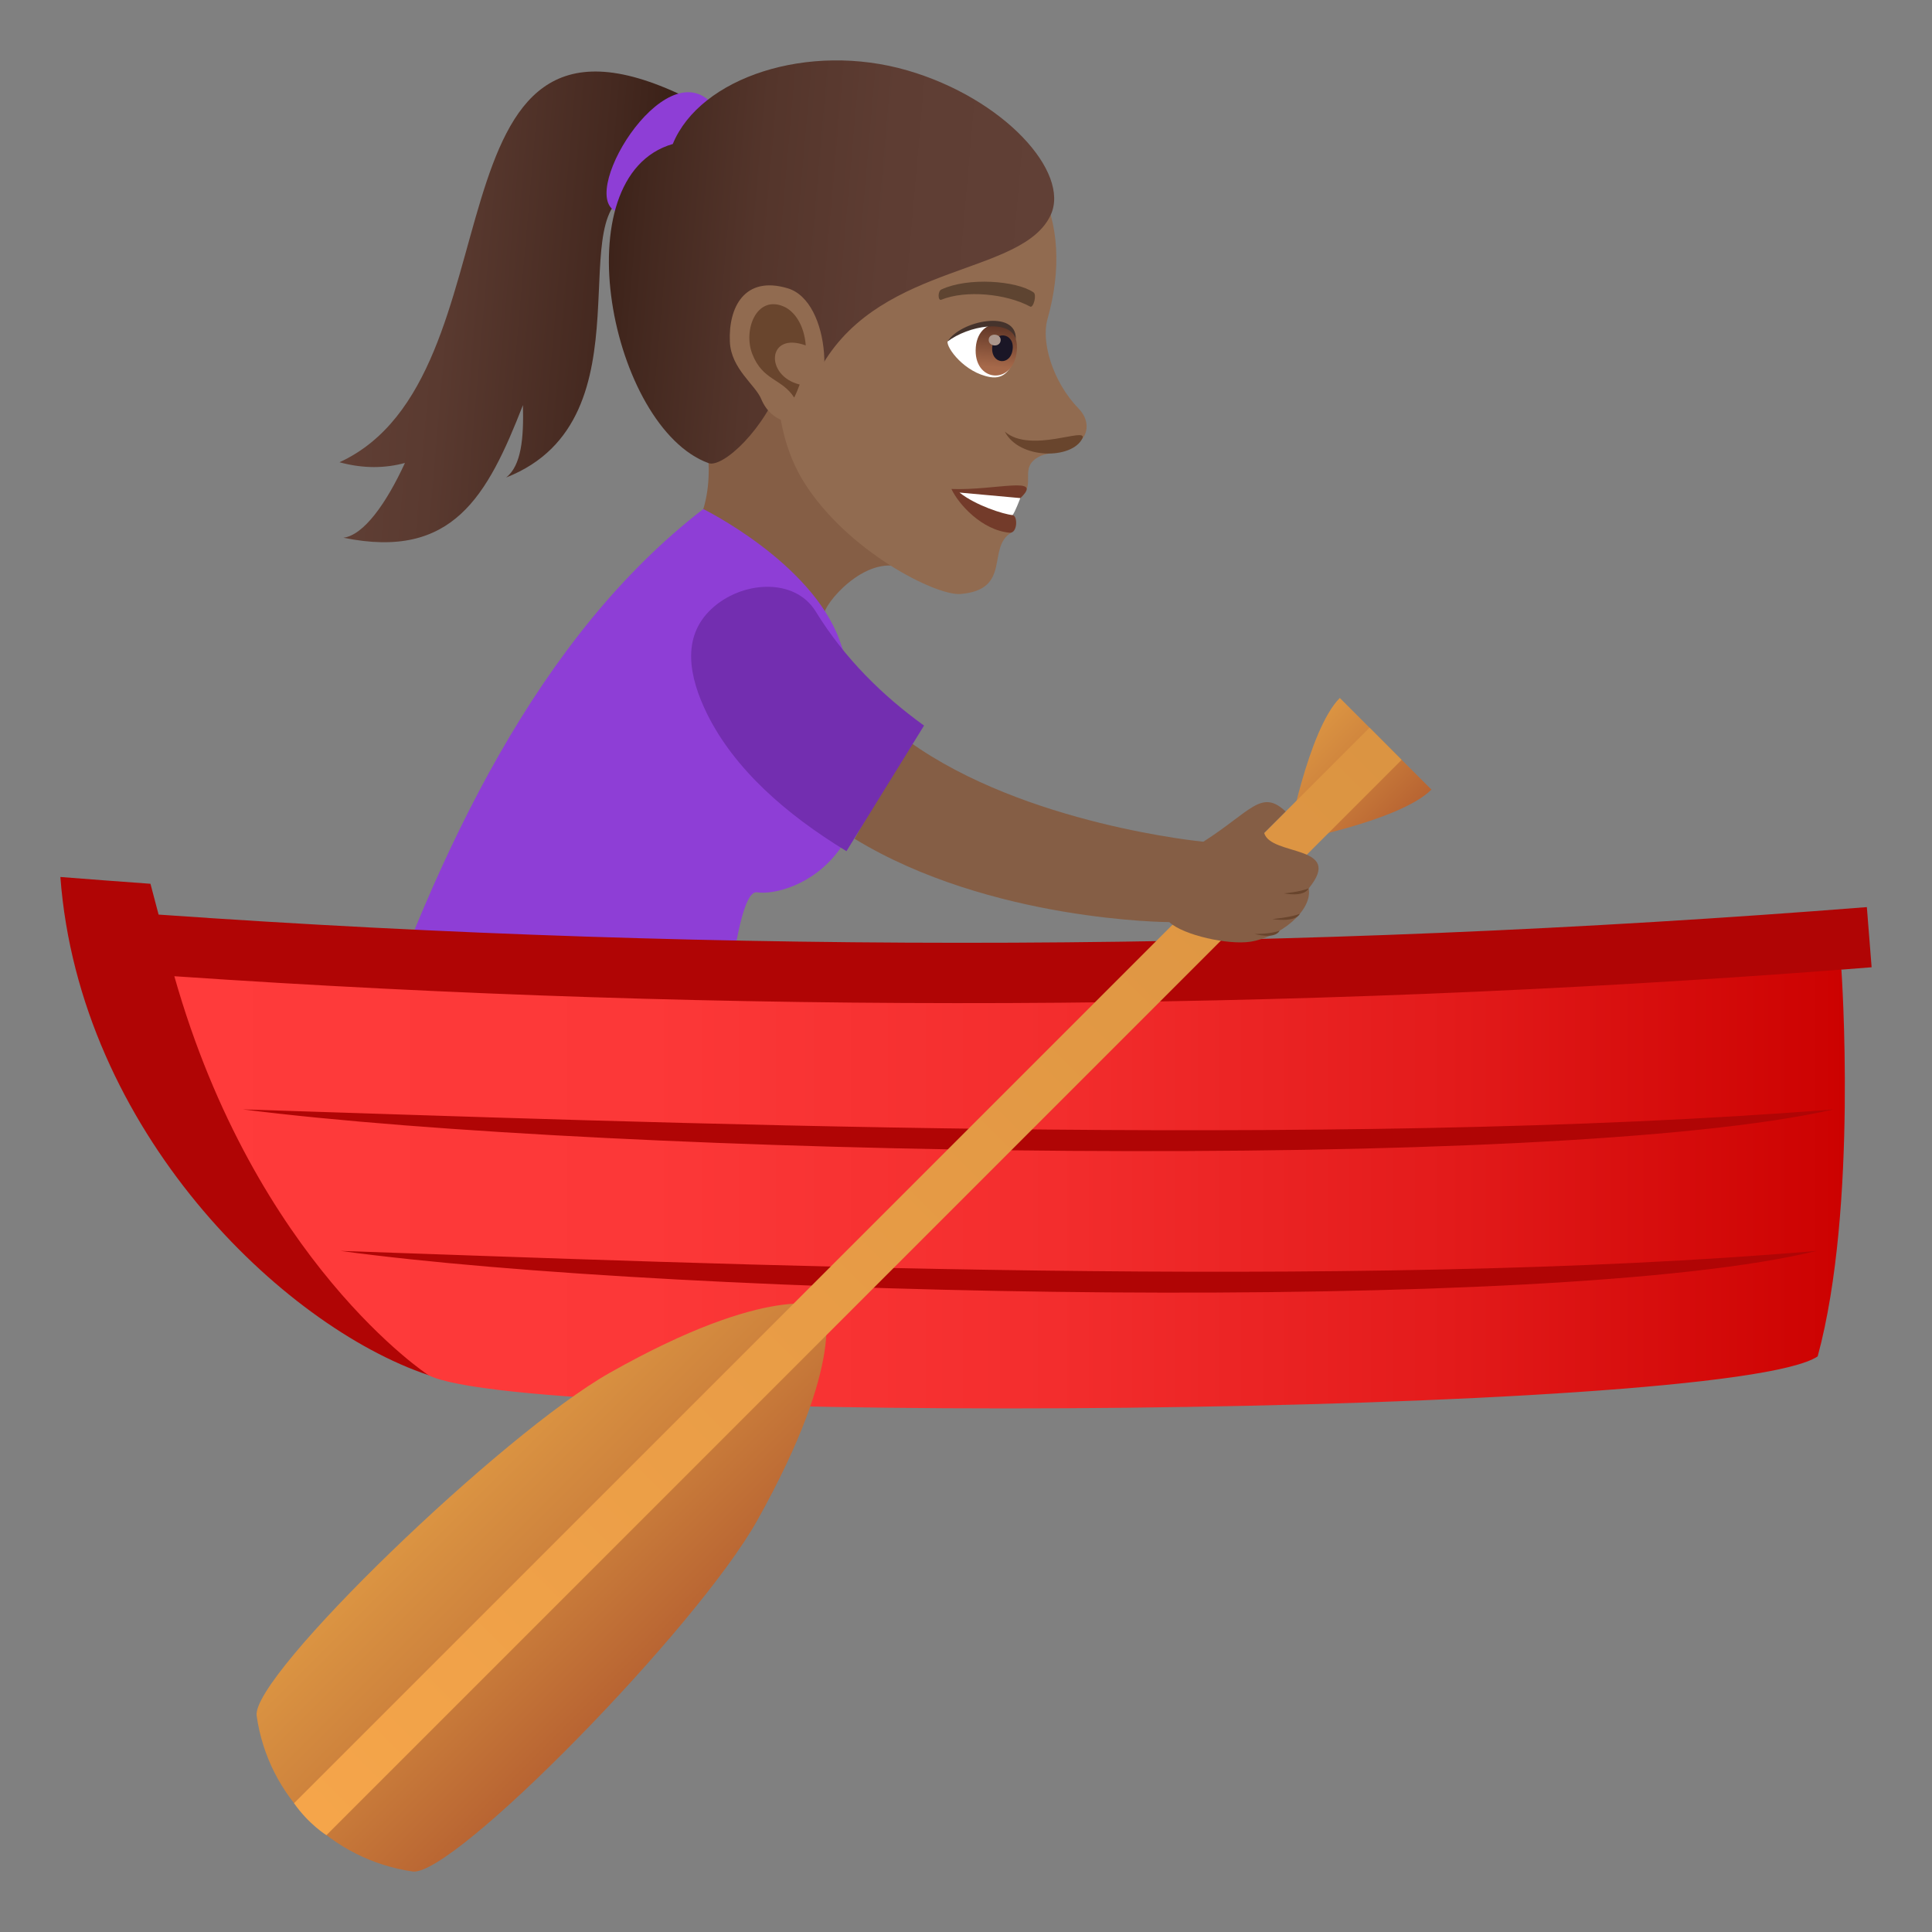
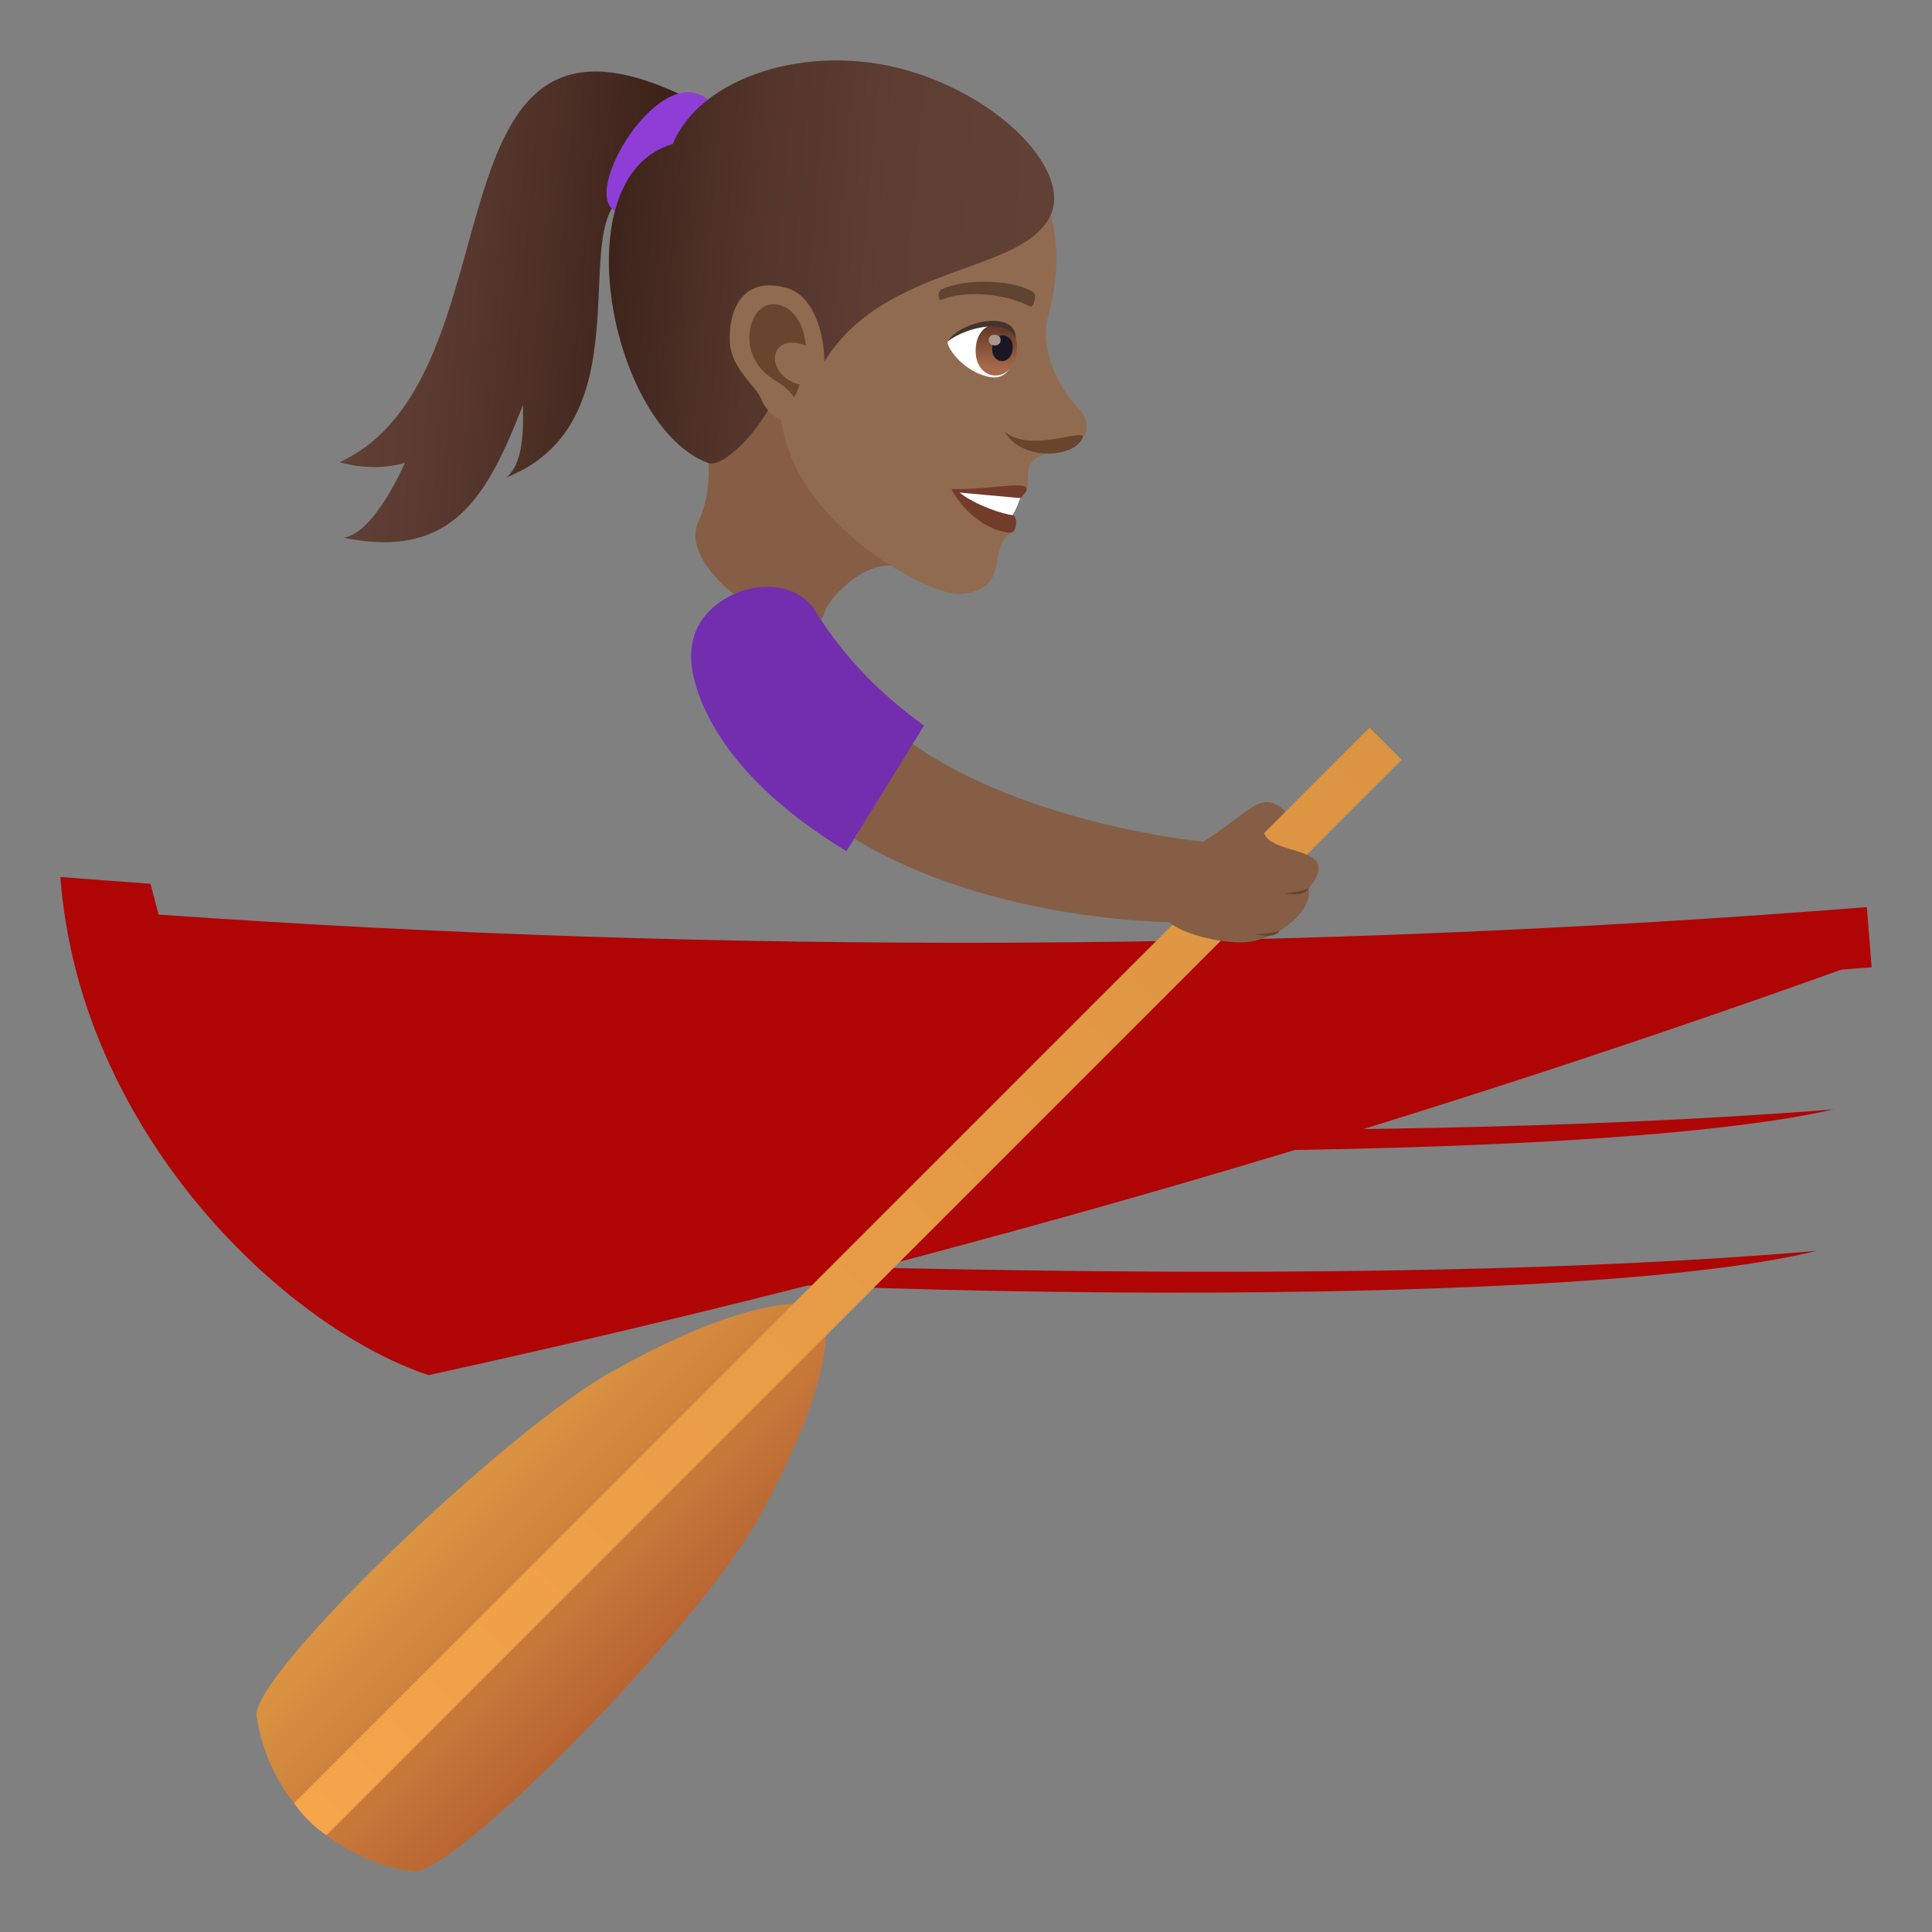
<svg xmlns="http://www.w3.org/2000/svg" xmlns:ns1="http://ns.adobe.com/AdobeSVGViewerExtensions/3.0/" version="1.1" id="Layer_1" x="0px" y="0px" width="64px" height="64px" viewBox="0 0 64 64" enable-background="new 0 0 64 64" xml:space="preserve">
  <rect x="0" y="0" width="64" height="64" fill="#808080" stroke="none" />
  <linearGradient id="SVGID_1_" gradientUnits="userSpaceOnUse" x1="-1539.226" y1="-52.115" x2="-1528.911" y2="-52.115" gradientTransform="matrix(-0.996 -0.087 -0.087 0.996 -1515.914 -71.629)">
    <stop offset="0" style="stop-color:#3B2118" />
    <stop offset="0.189" style="stop-color:#452920" />
    <stop offset="0.676" style="stop-color:#5A3A30" />
    <stop offset="1" style="stop-color:#614036" />
    <ns1:midPointStop offset="0" style="stop-color:#3B2118" />
    <ns1:midPointStop offset="0.382" style="stop-color:#3B2118" />
    <ns1:midPointStop offset="1" style="stop-color:#614036" />
  </linearGradient>
  <path fill="url(#SVGID_1_)" d="M13.414,15.336c-0.643,0.174-1.359,0.197-2.168-0.023c6.125-2.816,2.568-16.383,11.416-12.123  L21.09,6.377c-2.631,0.273,0.619,7.502-4.324,9.441c0.506-0.396,0.586-1.309,0.557-2.398c-1.18,3.02-2.328,5.135-5.947,4.393  C12.045,17.729,12.793,16.686,13.414,15.336z" />
  <path fill="#8E3ED6" d="M23.451,3.301c1.02,0.857-0.6,3.813-2.791,3.752C18.859,7.006,21.77,1.889,23.451,3.301z" />
  <path fill="#855E45" d="M30.131,18.918c-1.24-0.729-2.693,0.904-2.822,1.371c-0.422,1.533-4.988-1.266-4.176-2.998  c0.707-1.504,0.107-3.432,0.107-3.432C24.145,13.441,27.666,8.123,30.131,18.918z" />
  <path fill="#916B50" d="M30.549,3.422c3.877,0.971,5.072,3.904,4.148,7.158c-0.209,0.736,0.162,2.057,1.039,2.961  c0.32,0.33,0.32,0.73,0.129,0.979c-0.379,0.492-1.107,0.432-1.432,0.6c-0.717,0.375-0.076,0.914-0.635,1.381  c-0.252,0.213-0.893-0.156-0.297,1.141c-0.832,0.504,0.033,1.889-1.682,2.035c-0.814,0.068-3.779-1.43-5.203-3.73  c-0.805-1.301-0.828-2.732-0.828-2.732c-2.939-1.135-3.775-3.861-2.883-6.561C24.152,2.879,28.037,2.793,30.549,3.422z" />
  <path fill="#733B2A" d="M33.799,16.5c-0.389,0.193-0.258,0.563-0.258,0.563c0.178,0.016,0.17,0.605-0.094,0.584  c-0.92-0.082-1.695-0.945-1.93-1.449C32.965,16.254,34.604,15.74,33.799,16.5z" />
  <path fill="#FFFFFF" d="M33.799,16.5c0,0-0.184,0.49-0.258,0.563c-0.289-0.025-1.211-0.314-1.756-0.746L33.799,16.5z" />
  <linearGradient id="SVGID_2_" gradientUnits="userSpaceOnUse" x1="-1551.74" y1="-54.435" x2="-1537.19" y2="-54.435" gradientTransform="matrix(-0.996 -0.087 -0.087 0.996 -1515.914 -71.629)">
    <stop offset="0" style="stop-color:#614036" />
    <stop offset="0.353" style="stop-color:#5E3D33" />
    <stop offset="0.644" style="stop-color:#54352B" />
    <stop offset="0.912" style="stop-color:#42271E" />
    <stop offset="1" style="stop-color:#3B2118" />
    <ns1:midPointStop offset="0" style="stop-color:#614036" />
    <ns1:midPointStop offset="0.746" style="stop-color:#614036" />
    <ns1:midPointStop offset="1" style="stop-color:#3B2118" />
  </linearGradient>
  <path fill="url(#SVGID_2_)" d="M22.287,4.77c0.904-2.207,4.492-3.391,7.777-2.436c3.195,0.93,5.396,3.373,4.742,4.787  c-0.93,2.004-5.523,1.566-7.541,4.924c-0.045,0.238-1.273,0.299-1.342,0.506c-0.561,1.664-1.986,2.959-2.451,2.791  C20.229,14.162,18.584,5.834,22.287,4.77z" />
  <path fill="#69452D" d="M35.854,14.523c-0.336,0.699-2.09,0.705-2.568-0.225C34.145,15.043,36.049,14.115,35.854,14.523z" />
  <path fill="#916B50" d="M26.096,9.551c1.441,0.432,1.609,3.783,0.447,4.406c-0.162,0.088-0.975,0.107-1.328-0.742  c-0.195-0.469-0.998-1-1.037-1.891C24.125,10.182,24.664,9.119,26.096,9.551z" />
  <path id="Path_2433_" fill="#69452D" d="M25.967,10.156c0.361,0.16,0.674,0.621,0.725,1.287c-1.291-0.475-1.359,1.016-0.201,1.295  c-0.053,0.141-0.109,0.283-0.182,0.432c-0.412-0.639-1.043-0.555-1.389-1.445C24.609,10.92,25.068,9.762,25.967,10.156z" />
  <path id="Path_2432_" fill="#5E4431" d="M31.188,9.588c0.877-0.41,2.48-0.293,3.047,0.096c0.121,0.076-0.004,0.527-0.107,0.473  C33.328,9.727,31.99,9.6,31.178,9.93C31.07,9.973,31.055,9.645,31.188,9.588z" />
  <path fill="#FFFFFF" d="M31.389,11.313c-0.037,0.211,0.564,1.033,1.41,1.178c0.484,0.084,0.691-0.277,0.834-0.672  C33.879,10.215,31.932,10.623,31.389,11.313z" />
  <linearGradient id="Path_1_" gradientUnits="userSpaceOnUse" x1="-1550.258" y1="-51.312" x2="-1550.258" y2="-53.017" gradientTransform="matrix(-0.996 -0.087 -0.087 0.996 -1515.914 -71.629)">
    <stop offset="0" style="stop-color:#A6694A" />
    <stop offset="1" style="stop-color:#4F2A1E" />
    <ns1:midPointStop offset="0" style="stop-color:#A6694A" />
    <ns1:midPointStop offset="0.5" style="stop-color:#A6694A" />
    <ns1:midPointStop offset="1" style="stop-color:#4F2A1E" />
  </linearGradient>
  <path id="Path_2431_" fill="url(#Path_1_)" d="M33.684,11.615c-0.102,1.174-1.461,1.057-1.359-0.117  C32.42,10.406,33.779,10.525,33.684,11.615z" />
  <path id="Path_2430_" fill="#1A1626" d="M33.547,11.551c-0.051,0.588-0.73,0.527-0.678-0.059  C32.916,10.945,33.596,11.006,33.547,11.551z" />
  <path id="Path_2429_" fill="#AB968C" d="M33.148,11.277c-0.021,0.244-0.416,0.211-0.395-0.035  C32.773,11.014,33.168,11.047,33.148,11.277z" />
  <path fill="#45332C" d="M31.389,11.313c0.43-0.699,2.299-1.072,2.26-0.08C33.451,10.545,32.068,10.791,31.389,11.313z" />
-   <path fill="#8E3ED6" d="M12.018,35.395c0,0,8.24,2.053,11.598,1.32c0.408-2.49,0.746-7.271,1.465-7.156  c1.045,0.168,5.324-1.176,2.734-8.342c-0.938-2.594-4.518-4.354-4.518-4.354C17.859,21.051,14.477,28.16,12.018,35.395z" />
  <path fill="#B00505" d="M14.193,45.553c16.107-3.521,31.736-8.031,46.805-13.433c0.332-0.025,0.666-0.051,1.002-0.078  c-0.053-0.664-0.105-1.329-0.158-1.993C43.01,31.538,24.096,31.62,5.254,30.297c-0.09-0.34-0.18-0.682-0.27-1.021  C3.99,29.205,2.994,29.129,2,29.051C2.629,37.453,9.344,43.924,14.193,45.553z" />
  <linearGradient id="SVGID_3_" gradientUnits="userSpaceOnUse" x1="5.775" y1="39.388" x2="61.113" y2="39.388">
    <stop offset="0" style="stop-color:#FF3B3B" />
    <stop offset="0.282" style="stop-color:#FC3838" />
    <stop offset="0.528" style="stop-color:#F32D2D" />
    <stop offset="0.762" style="stop-color:#E31B1B" />
    <stop offset="0.987" style="stop-color:#CD0302" />
    <stop offset="1" style="stop-color:#CC0100" />
    <ns1:midPointStop offset="0" style="stop-color:#FF3B3B" />
    <ns1:midPointStop offset="0.733" style="stop-color:#FF3B3B" />
    <ns1:midPointStop offset="1" style="stop-color:#CC0100" />
  </linearGradient>
-   <path fill="url(#SVGID_3_)" d="M14.193,45.553c3.268,1.701,43.047,1.389,46.02-0.621c1.344-4.947,0.785-12.812,0.785-12.812  c-18.381,1.404-36.836,1.476-55.223,0.219C8.463,41.811,14.199,45.561,14.193,45.553z" />
  <path fill="#B00505" d="M60.746,36.75c-9.363,2.129-40.605,1.535-52.703,0C20.959,37.16,44.084,38.074,60.746,36.75z" />
  <path fill="#B00505" d="M60.176,41.438c-8.688,2.129-37.674,1.535-48.896,0C23.262,41.848,44.717,42.762,60.176,41.438z" />
  <linearGradient id="SVGID_4_" gradientUnits="userSpaceOnUse" x1="38.726" y1="290.642" x2="47.48" y2="290.642" gradientTransform="matrix(0.707 0.707 -0.707 0.707 193.792 -184.212)">
    <stop offset="0" style="stop-color:#DB9442" />
    <stop offset="0.395" style="stop-color:#CF843D" />
    <stop offset="1" style="stop-color:#B86432" />
    <ns1:midPointStop offset="0" style="stop-color:#DB9442" />
    <ns1:midPointStop offset="0.558" style="stop-color:#DB9442" />
    <ns1:midPointStop offset="1" style="stop-color:#B86432" />
  </linearGradient>
  <path fill="url(#SVGID_4_)" d="M20.201,45.475C16.65,47.479,8.316,55.51,8.502,56.836c0.379,2.689,2.504,4.771,5.164,5.16  c1.34,0.195,9.422-8.061,11.422-11.635c2.996-5.359,2.193-7.086,2.193-7.086S25.514,42.473,20.201,45.475z" />
  <linearGradient id="SVGID_5_" gradientUnits="userSpaceOnUse" x1="40.958" y1="254.56" x2="45.25" y2="254.56" gradientTransform="matrix(0.707 0.707 -0.707 0.707 193.792 -184.212)">
    <stop offset="0" style="stop-color:#DB9442" />
    <stop offset="0.395" style="stop-color:#CF843D" />
    <stop offset="1" style="stop-color:#B86432" />
    <ns1:midPointStop offset="0" style="stop-color:#DB9442" />
    <ns1:midPointStop offset="0.558" style="stop-color:#DB9442" />
    <ns1:midPointStop offset="1" style="stop-color:#B86432" />
  </linearGradient>
-   <path fill="url(#SVGID_5_)" d="M47.418,26.156l-3.035-3.035c-1.055,1.057-1.74,4.775-1.74,4.775S46.361,27.215,47.418,26.156z" />
  <linearGradient id="SVGID_6_" gradientUnits="userSpaceOnUse" x1="43.103" y1="302.708" x2="43.103" y2="252.258" gradientTransform="matrix(0.707 0.707 -0.707 0.707 193.792 -184.212)">
    <stop offset="0" style="stop-color:#F5A54A" />
    <stop offset="0.34" style="stop-color:#EB9E47" />
    <stop offset="1" style="stop-color:#DB9442" />
    <ns1:midPointStop offset="0" style="stop-color:#F5A54A" />
    <ns1:midPointStop offset="0.442" style="stop-color:#F5A54A" />
    <ns1:midPointStop offset="1" style="stop-color:#DB9442" />
  </linearGradient>
  <path fill="url(#SVGID_6_)" d="M10.813,60.793c0,0-0.594-0.369-1.072-1.059l35.627-35.629l1.064,1.066L10.813,60.793z" />
  <path fill="#855E45" d="M41.877,27.592l0.711-0.711c-0.805-0.756-1.139-0.012-2.725,1.002c0,0-5.906-0.559-9.75-3.32l-1.803,3.223  c4.5,2.744,10.424,2.76,10.424,2.76c0.475,0.443,1.969,0.758,2.676,0.651c0.973-0.148,2.076-1.018,1.943-1.768  C44.547,27.969,42.098,28.373,41.877,27.592z" />
  <path fill="#69452D" d="M42.533,29.594c0,0,0.656,0.141,0.82-0.166C43.064,29.547,42.533,29.594,42.533,29.594z" />
-   <path fill="#69452D" d="M42.143,30.445c0,0,0.752,0.131,0.916-0.174C42.77,30.389,42.143,30.445,42.143,30.445z" />
  <path fill="#69452D" d="M41.564,30.939c0,0,0.662,0.194,0.828-0.111C42.102,30.945,41.564,30.939,41.564,30.939z" />
  <path fill="#732EB0" d="M27.023,20.258c-0.701-1.143-2.469-1.016-3.461-0.08c-0.996,0.934-0.734,2.258-0.141,3.465  c0.902,1.828,2.615,3.334,4.619,4.553l2.57-4.16C29.244,23.051,27.98,21.816,27.023,20.258z" />
</svg>